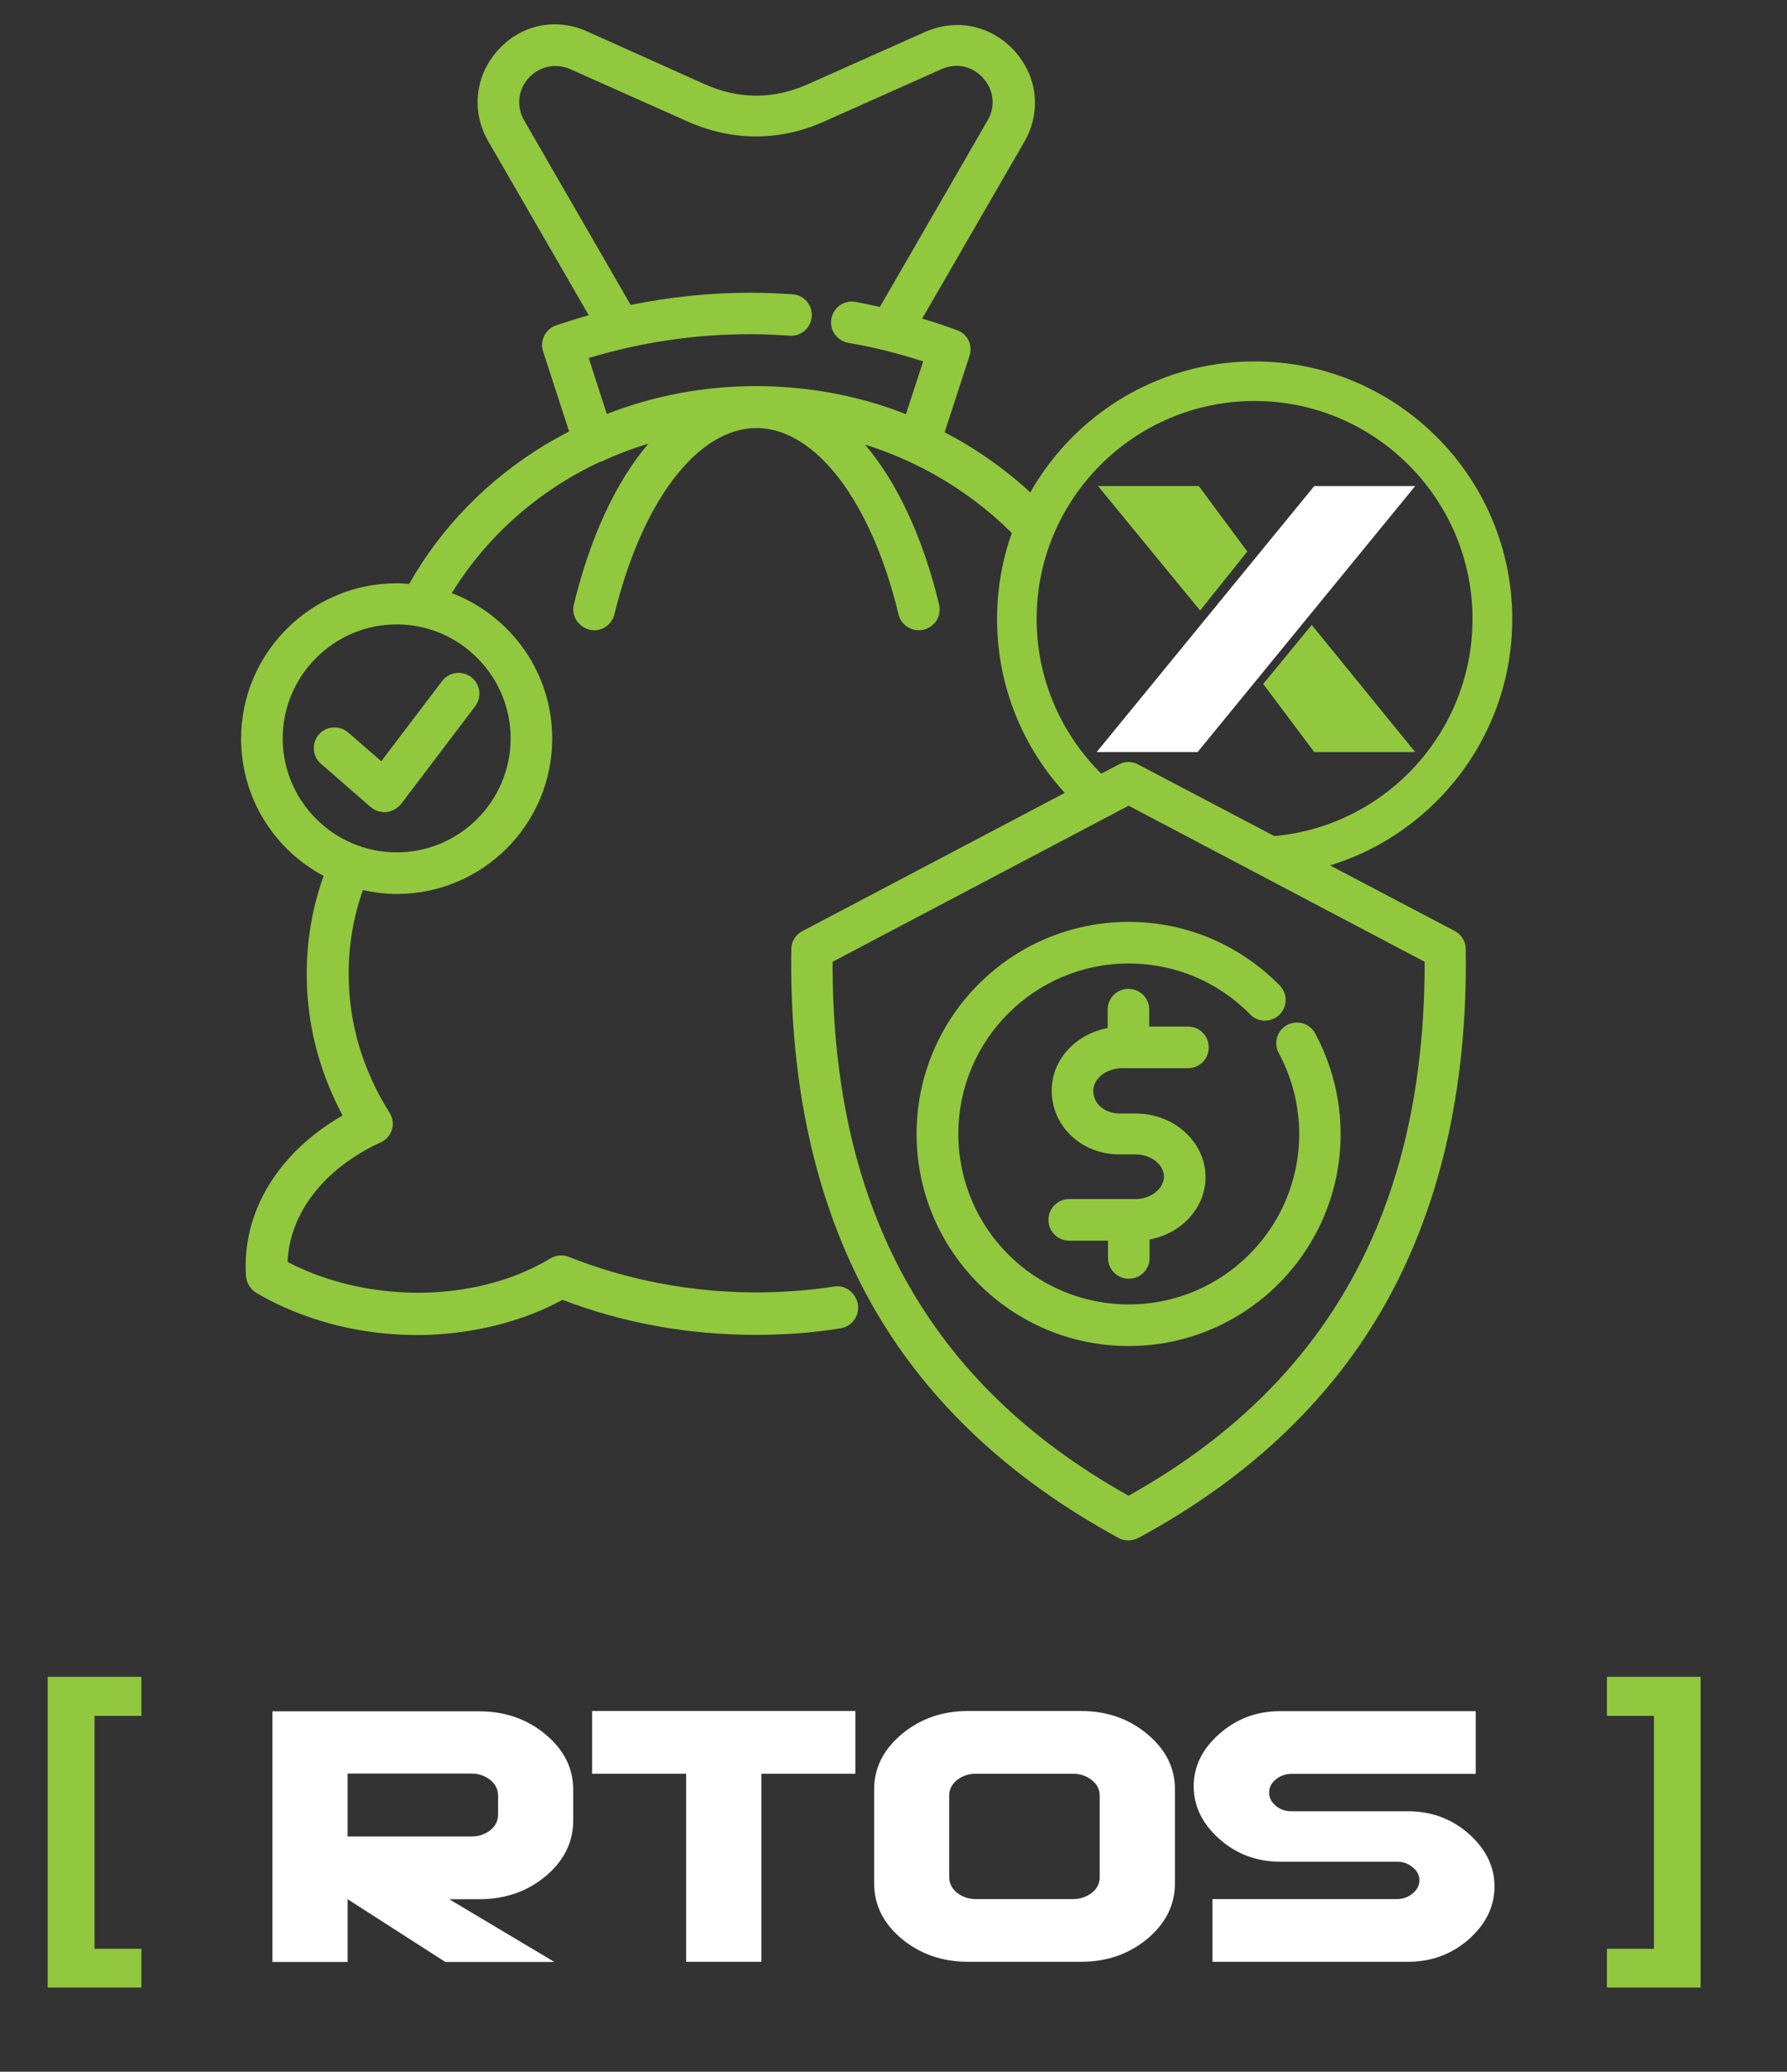
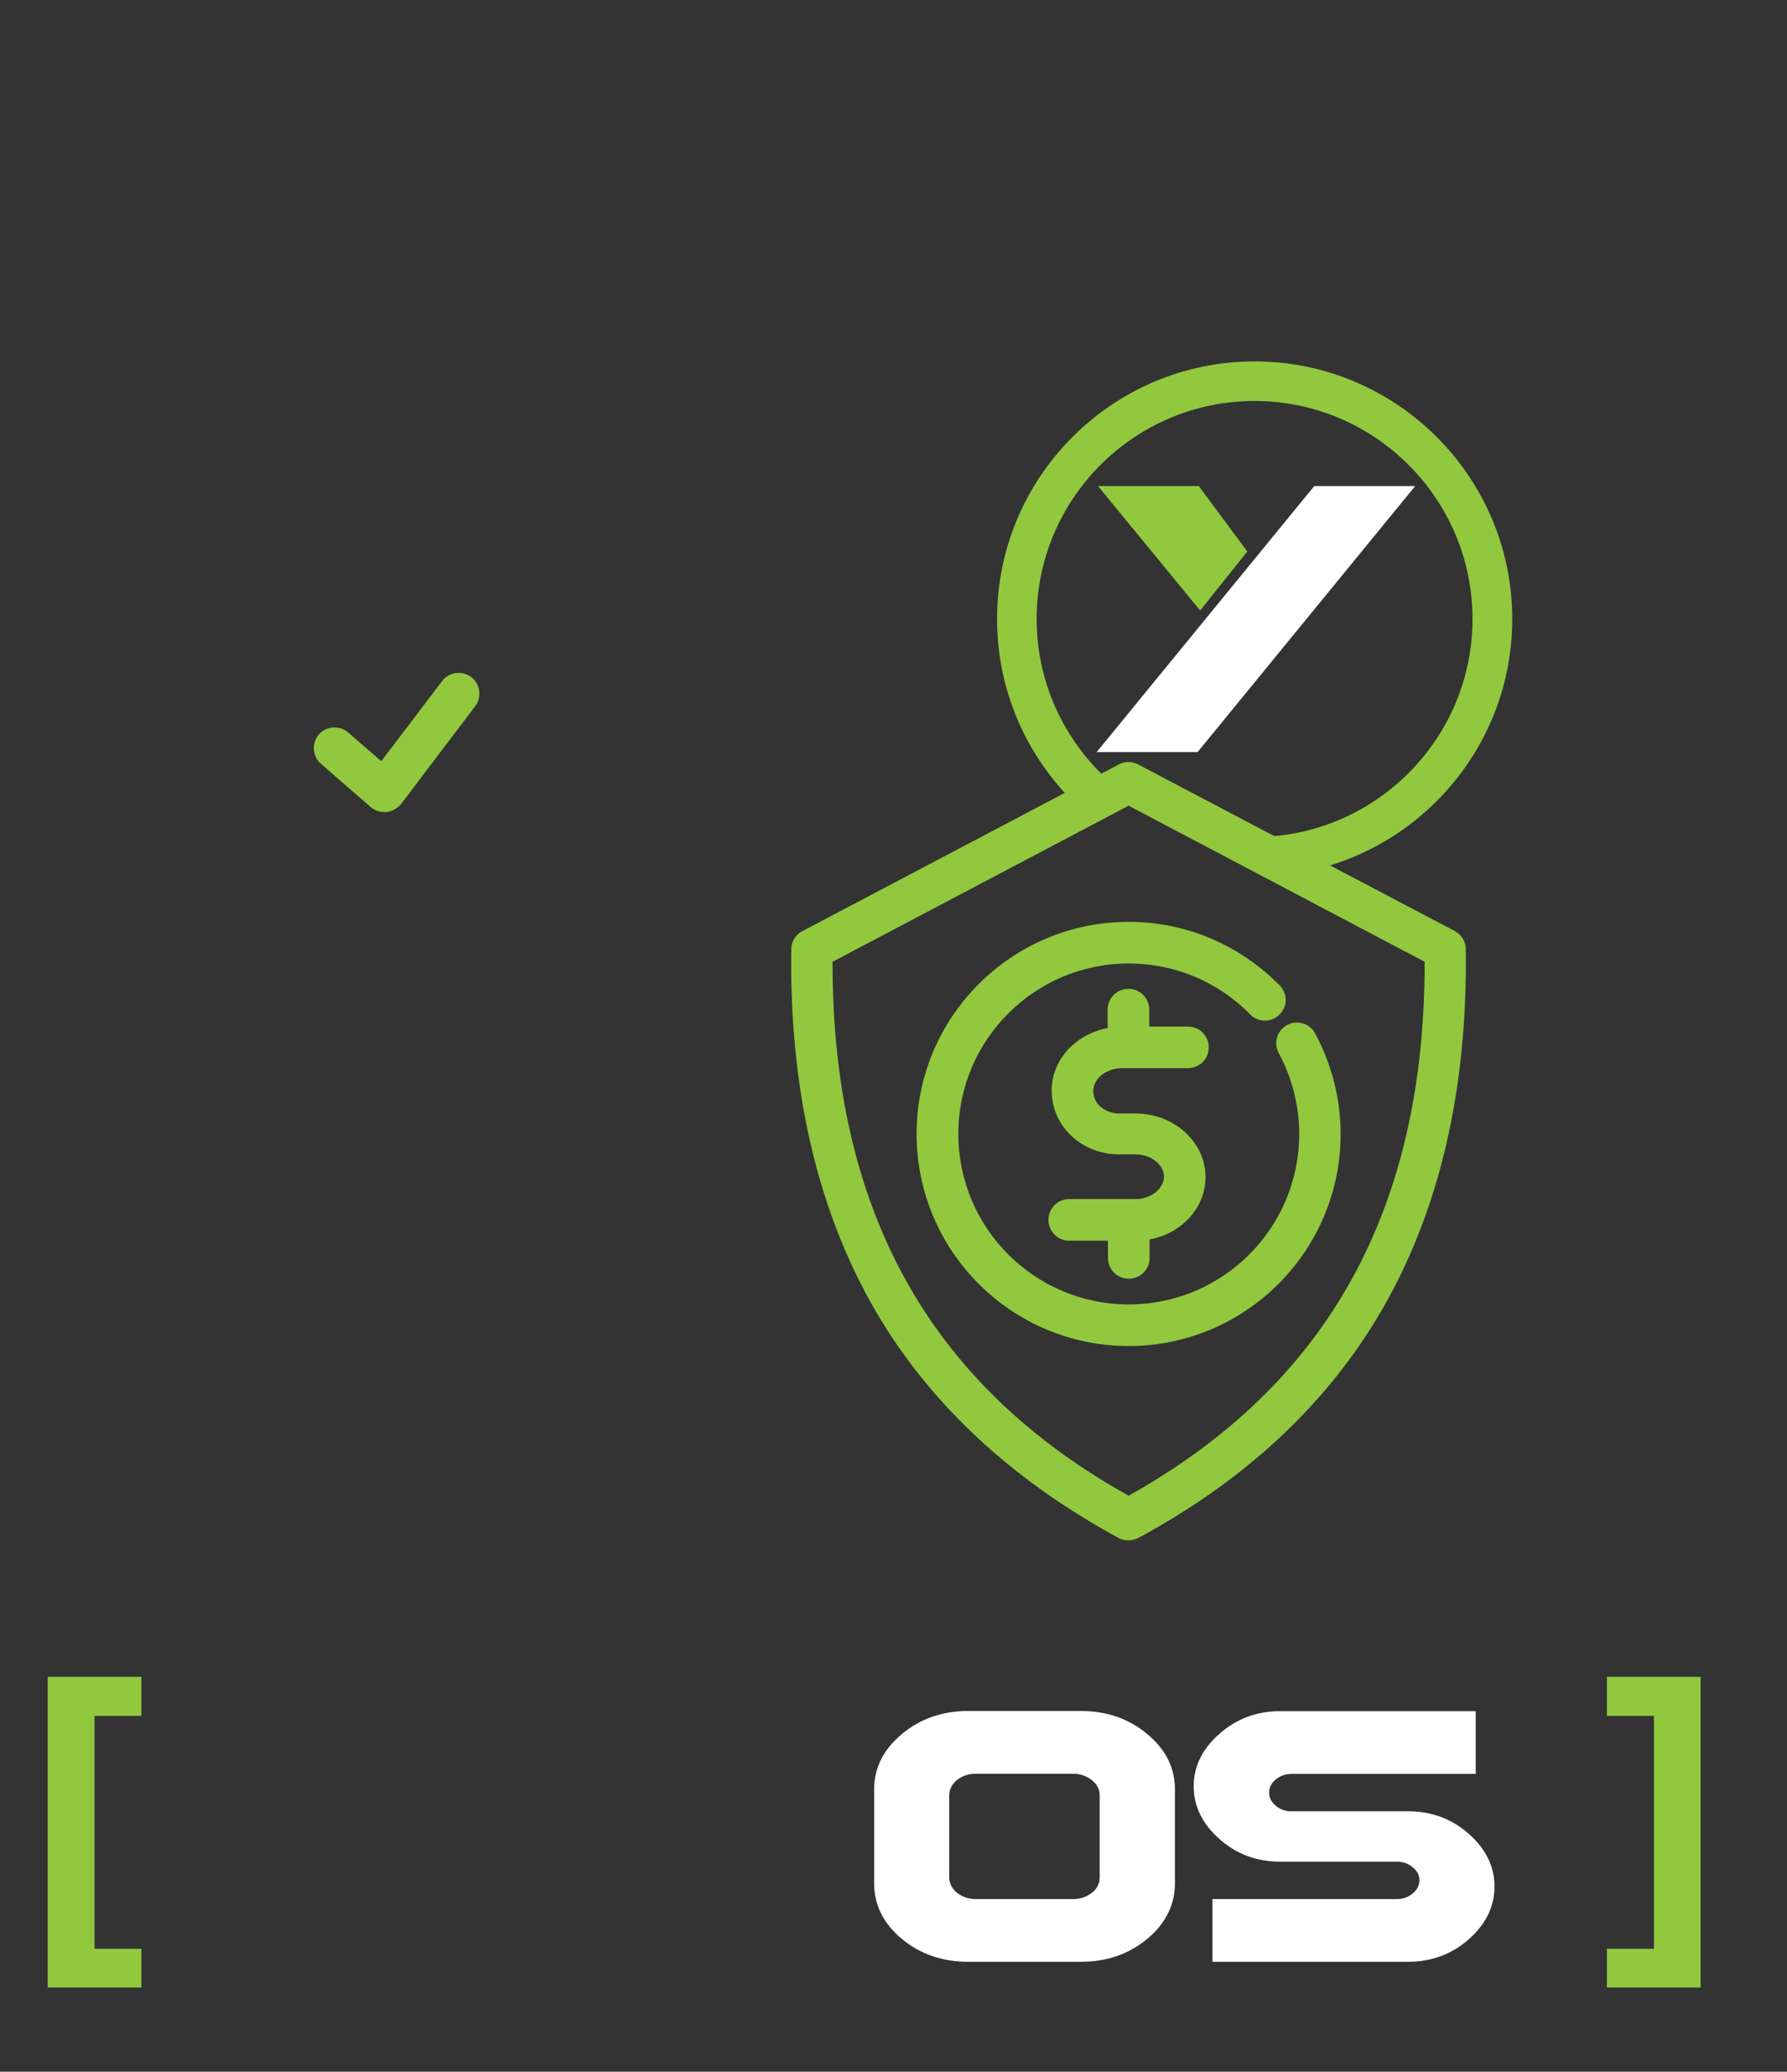
<svg xmlns="http://www.w3.org/2000/svg" version="1.1" id="Layer_1_copy" x="0px" y="0px" viewBox="0 0 1056.9 1225" style="enable-background:new 0 0 1056.9 1225;" xml:space="preserve">
  <rect x="0" y="0" width="1056.9" height="1225" fill="#333333" stroke="none" />
  <style type="text/css">
	.st0{fill:#91C83E;}
	.st1{fill:#FFFFFF;}
</style>
  <path class="st0" d="M83.6,1175.2H28.2V991.5h55.4v23.1H55.9v137.7h27.7V1175.2z" />
-   <path class="st1" d="M339,1076.6c0,12.8-5.5,23.7-16.3,32.8c-11,9.1-24.1,13.6-39.3,13.6h-17.7l62.2,37.1h-64.5l-57.8-37.1v37.1  h-44.5v-148.2h122.3c15.3,0,28.5,4.6,39.3,13.7c10.9,9.1,16.3,19.9,16.3,32.6V1076.6z M294.6,1072.9v-11.2c0-3.6-1.5-6.6-4.6-9.2  c-3.2-2.5-6.9-3.8-11.1-3.8h-73.3v37.2H279c4.2,0,7.9-1.3,11.1-3.8C293.1,1079.6,294.6,1076.6,294.6,1072.9z" />
-   <path class="st1" d="M505.9,1048.8h-55.6V1160h-44.5v-111.2h-55.6v-37.1h155.7L505.9,1048.8L505.9,1048.8z" />
  <path class="st1" d="M694.9,1113.6c0,12.8-5.5,23.7-16.3,32.8c-11,9.1-24.1,13.6-39.3,13.6h-66.7c-15.2,0-28.3-4.5-39.3-13.6  c-10.9-9.1-16.3-20.1-16.3-32.8V1058c0-12.7,5.5-23.5,16.3-32.6c10.9-9.1,24-13.7,39.3-13.7h66.7c15.3,0,28.5,4.6,39.3,13.7  c10.9,9.1,16.3,19.9,16.3,32.6V1113.6z M650.4,1109.9v-48.2c0-3.6-1.5-6.6-4.6-9.1c-3.2-2.5-6.9-3.8-11.1-3.8H577  c-4.2,0-7.9,1.3-11.1,3.8c-3,2.5-4.5,5.6-4.5,9.1v48.2c0,3.6,1.5,6.7,4.5,9.2c3.2,2.5,6.9,3.8,11.1,3.8h57.8c4.2,0,7.9-1.3,11.1-3.8  C649,1116.6,650.4,1113.6,650.4,1109.9z" />
  <path class="st1" d="M883.9,1115.4c0,11.8-5,22.2-15.1,31.2c-10.1,8.9-22.1,13.4-36.1,13.4H717.1v-37.1h109.1c3.6,0,6.6-1.1,9.3-3.3  c2.7-2.3,4-4.8,4-7.8s-1.3-5.6-4-7.7c-2.7-2.3-5.8-3.3-9.3-3.3h-69c-14,0-26-4.5-36.1-13.5c-10.1-9-15.1-19.4-15.1-31.1  s5-22,15.1-30.9c10.1-9,22.1-13.5,36.1-13.5h115.6v37.1H763.8c-3.6,0-6.6,1.1-9.3,3.3c-2.6,2.2-3.9,4.7-3.9,7.7s1.3,5.6,3.9,7.8  c2.7,2.3,5.8,3.3,9.3,3.3h69c13.9,0,26,4.5,36.1,13.5C878.8,1093.4,883.9,1103.7,883.9,1115.4z" />
  <path class="st0" d="M1005.8,1175.2h-55.4v-22.9h27.8v-137.7h-27.8v-23.1h55.4V1175.2z" />
  <path class="st0" d="M649.4,287.4l60.4,73.6c0,0,27.9-34.9,27.9-34.9l-28.7-38.7H649.4" />
-   <polyline class="st0" points="837,444.7 775.8,369.5 747.1,404.4 777.3,444.7 837,444.7 " />
  <polygon class="st1" points="777.3,287.4 648.6,444.7 708.3,444.7 837,287.4 " />
  <path class="st0" d="M742,213.7c-84,0-152.3,68.3-152.3,152.3c0,43.7,18.5,83.1,48,110.9c5.8-6.3,14.1-10.7,22.5-11.4  c-28.7-23.7-47.1-59.5-47.1-99.5c0-71.1,57.8-128.9,128.9-128.9S870.9,295,870.9,366c0,70.6-57.1,128.2-127.6,128.9  c9.8,3.3,19.4,7,28,12.7c2.8,1.9,5.3,4,7.4,6.3C845,497.5,894.4,437.4,894.4,366C894.4,282,826,213.7,742,213.7z" />
  <path class="st0" d="M237.3,475.3l43.8-57.8c4-5.4,3-13.1-2.5-17.2c-5.4-4-13.1-3-17.2,2.5l-35.9,47.3l-19.6-17  c-5.1-4.4-13-3.9-17.3,1.2c-4.4,5.1-3.9,13,1.2,17.3l29.4,25.6c2.3,1.9,5.1,3,8.1,3h1.2v0C231.8,479.8,235,478.1,237.3,475.3z" />
  <path class="st0" d="M866.9,561.2L866.9,561.2c0-4.6-2.6-8.6-6.5-10.7L673.1,452c-3.5-1.9-7.9-1.9-11.4,0l-187.2,98.6  c-4,2.1-6.5,6.1-6.5,10.7c-1.2,83,15.6,154.9,49.7,213.6c32,55,80.5,100.1,143.9,134.5c1.8,1.1,3.9,1.4,5.8,1.4c1.9,0,4-0.5,5.8-1.4  c63.6-34.3,111.9-79.5,143.9-134.5C851.3,716,868.1,644.2,866.9,561.2z M667.5,884.4c-118-65.8-175.3-169.3-175.1-315.7l175.1-92.3  l175.1,92.3C842.7,715.1,785.3,818.6,667.5,884.4z" />
  <path class="st0" d="M663.4,631.6h39.2c6.8,0,12.3-5.4,12.3-12.3c0-6.8-5.4-12.3-12.3-12.3h-22.9V597c0-6.8-5.4-12.3-12.3-12.3  c-6.8,0-12.3,5.4-12.3,12.3v10.9c-18.9,3.5-33.1,18.7-33.1,36.9c0,21.2,17.7,37.8,40.1,37.8h9.5c9.1,0,16.8,6,16.8,13.1  s-7.7,13.3-16.8,13.3h-39.2c-6.8,0-12.3,5.4-12.3,12.3c0,6.8,5.4,12.3,12.3,12.3h22.9v10.2c0,6.8,5.4,12.3,12.3,12.3  c6.8,0,12.3-5.4,12.3-12.3v-10.9c18.9-3.5,33.1-18.7,33.1-36.9c0-20.7-18.6-37.6-41.3-37.6h-9.5c-8.9,0-15.6-5.8-15.6-13.3h0  C646.6,637.8,654.1,631.8,663.4,631.6z" />
-   <path class="st0" d="M493.6,760.7L493.6,760.7c-15.1,2.3-30.7,3.5-46.4,3.5c-38.5,0-76.7-7.4-110.7-21c-3.5-1.4-7.7-1.1-11,0.9  c-7,4.2-14.7,7.9-22.9,10.9c-42,15.2-93.1,11.7-132.5-8.8c1.1-28.7,21.5-55.3,55-70.7c3.2-1.4,5.6-4.2,6.7-7.5c1.1-3.3,0.5-7-1.4-10  c-16.1-25.7-24.2-53.4-24.2-82.3c0-16.8,2.8-33.4,8.4-49.4c6.5,1.4,13.1,2.3,20.1,2.3c50.6,0,91.9-41.1,91.9-91.9  c0-39.2-24.7-72.8-59.4-86c21-34.1,51.7-60.9,87.9-77.7h0.4c0.9-0.4,1.9-0.7,2.6-1.2c8.2-3.7,16.6-6.8,25.4-9.5  c-18.9,22.2-34.3,54.8-44.1,95.1c-1.6,6.7,2.5,13.1,9.1,14.9c1.1,0.2,1.9,0.4,3,0.4c5.6,0,10.5-3.9,11.9-9.5  c16.3-66.9,49.2-110.1,84-110.1c34.8,0,67.9,43.2,84,110.1c1.6,6.7,8.2,10.7,14.9,9.1c6.7-1.6,10.7-8.2,9.1-14.9  c-9.6-39.9-24.9-72.3-43.8-94.5c37.7,11.8,71,33.6,96.1,62.1c0-2.3,0.2-4.7,0.5-7.1c0-6,1.5-11.5,4.5-16.7c1-1.3,2-2.6,3-3.9  c-3.4-3.4-7-6.7-10.6-10c-14.2-12.4-29.8-23.1-46.4-31.7l14.7-45.2c2.1-6.3-1.2-13.1-7.5-15.2c-6.7-2.5-13.5-4.7-20.5-6.8  l60.4-104.5c10.2-17.7,7.9-38.7-5.8-53.8c-13.7-15.1-34.3-19.4-52.9-11.2l-69.5,31c-20.1,8.9-40.4,8.9-60.6,0l-69.7-31.3  c-18.6-8.4-39.4-4-52.9,11.2c-13.5,15.1-15.8,36.1-5.6,53.8l59.4,102.8c-6.5,1.8-13,3.9-19.3,6c-6.3,2.1-9.8,9.1-7.7,15.4l15.4,47.3  c-4.7,2.5-9.5,5.1-14.2,7.9c-33.8,20.5-61.5,48.8-80.4,82.3c-2.5-0.2-4.9-0.4-7.5-0.4c-50.6,0-91.9,41.3-91.9,91.9  c0,35.2,19.8,65.7,48.8,81.1c-6.7,18.7-10,38.2-10,58c0,29.2,7.2,57.3,21.2,83.7c-38.2,21.9-59.7,57.3-57.1,95.1  c0.4,4,2.6,7.7,6.1,9.8c28.2,16.5,61.6,24.9,94.9,24.9c21.9,0,43.8-3.7,64.3-11c7.7-2.8,15.1-6.1,21.9-9.8  c35.9,13.7,74.2,20.7,114.3,20.7c17,0,34-1.2,50.2-3.9c6.7-1.1,11.2-7.4,10.2-14S500.3,759.6,493.6,760.7z M443.7,197.6  c8.2,0,15.9,0.4,23.3,0.9c6.8,0.5,12.6-4.6,13.1-11.4s-4.6-12.6-11.4-13.1c-7.9-0.5-16.1-0.9-25-0.9c-23.8,0-47.6,2.5-70.7,7.2  l-63-109.1c-4.7-8.2-3.7-18,2.6-25c6.3-7,16.1-9.1,24.7-5.3l69.5,31c26.4,11.7,54.3,11.7,80.5,0l69.5-31c8.8-3.9,18.2-1.9,24.7,5.3  c6.3,7,7.4,17,2.6,25l-63.7,110.3c-4.9-1.1-9.6-2.1-14.5-3c-6.7-1.2-13,3.3-14.2,10c-1.2,6.7,3.3,13,10,14.2  c15.1,2.6,29.8,6.3,44.3,11l-10.2,31.2c-27.8-11-58-16.6-88.8-16.6c-30.5,0-60.2,5.6-88.1,16.5l-10.7-33.1  C379.3,202.3,411.3,197.6,443.7,197.6z M167.2,436.6c0-37.1,30.3-67.4,67.4-67.4c37.1,0,67.4,30.3,67.4,67.4S271.8,504,234.6,504  C197.5,504,167.2,473.7,167.2,436.6z" />
  <path class="st0" d="M667.5,545.1c-69.2,0-125.4,56.2-125.4,125.4s56.2,125.4,125.4,125.4s125.4-56.2,125.4-125.4  c0-20.8-5.3-41.3-15.1-59.5c-3.3-6-10.7-8.1-16.6-4.9c-6,3.3-8.1,10.7-4.9,16.6c7.9,14.5,12.1,31.2,12.1,47.8  c0,55.7-45.2,100.8-100.8,100.8c-55.7,0-100.8-45.2-100.8-100.8c0-55.7,45.2-100.8,100.8-100.8c27.1,0,52.7,10.7,71.8,30.1  c4.7,4.9,12.4,4.9,17.3,0.2c4.9-4.7,4.9-12.4,0.2-17.3C732.9,558.4,701.2,545.1,667.5,545.1L667.5,545.1z" />
</svg>